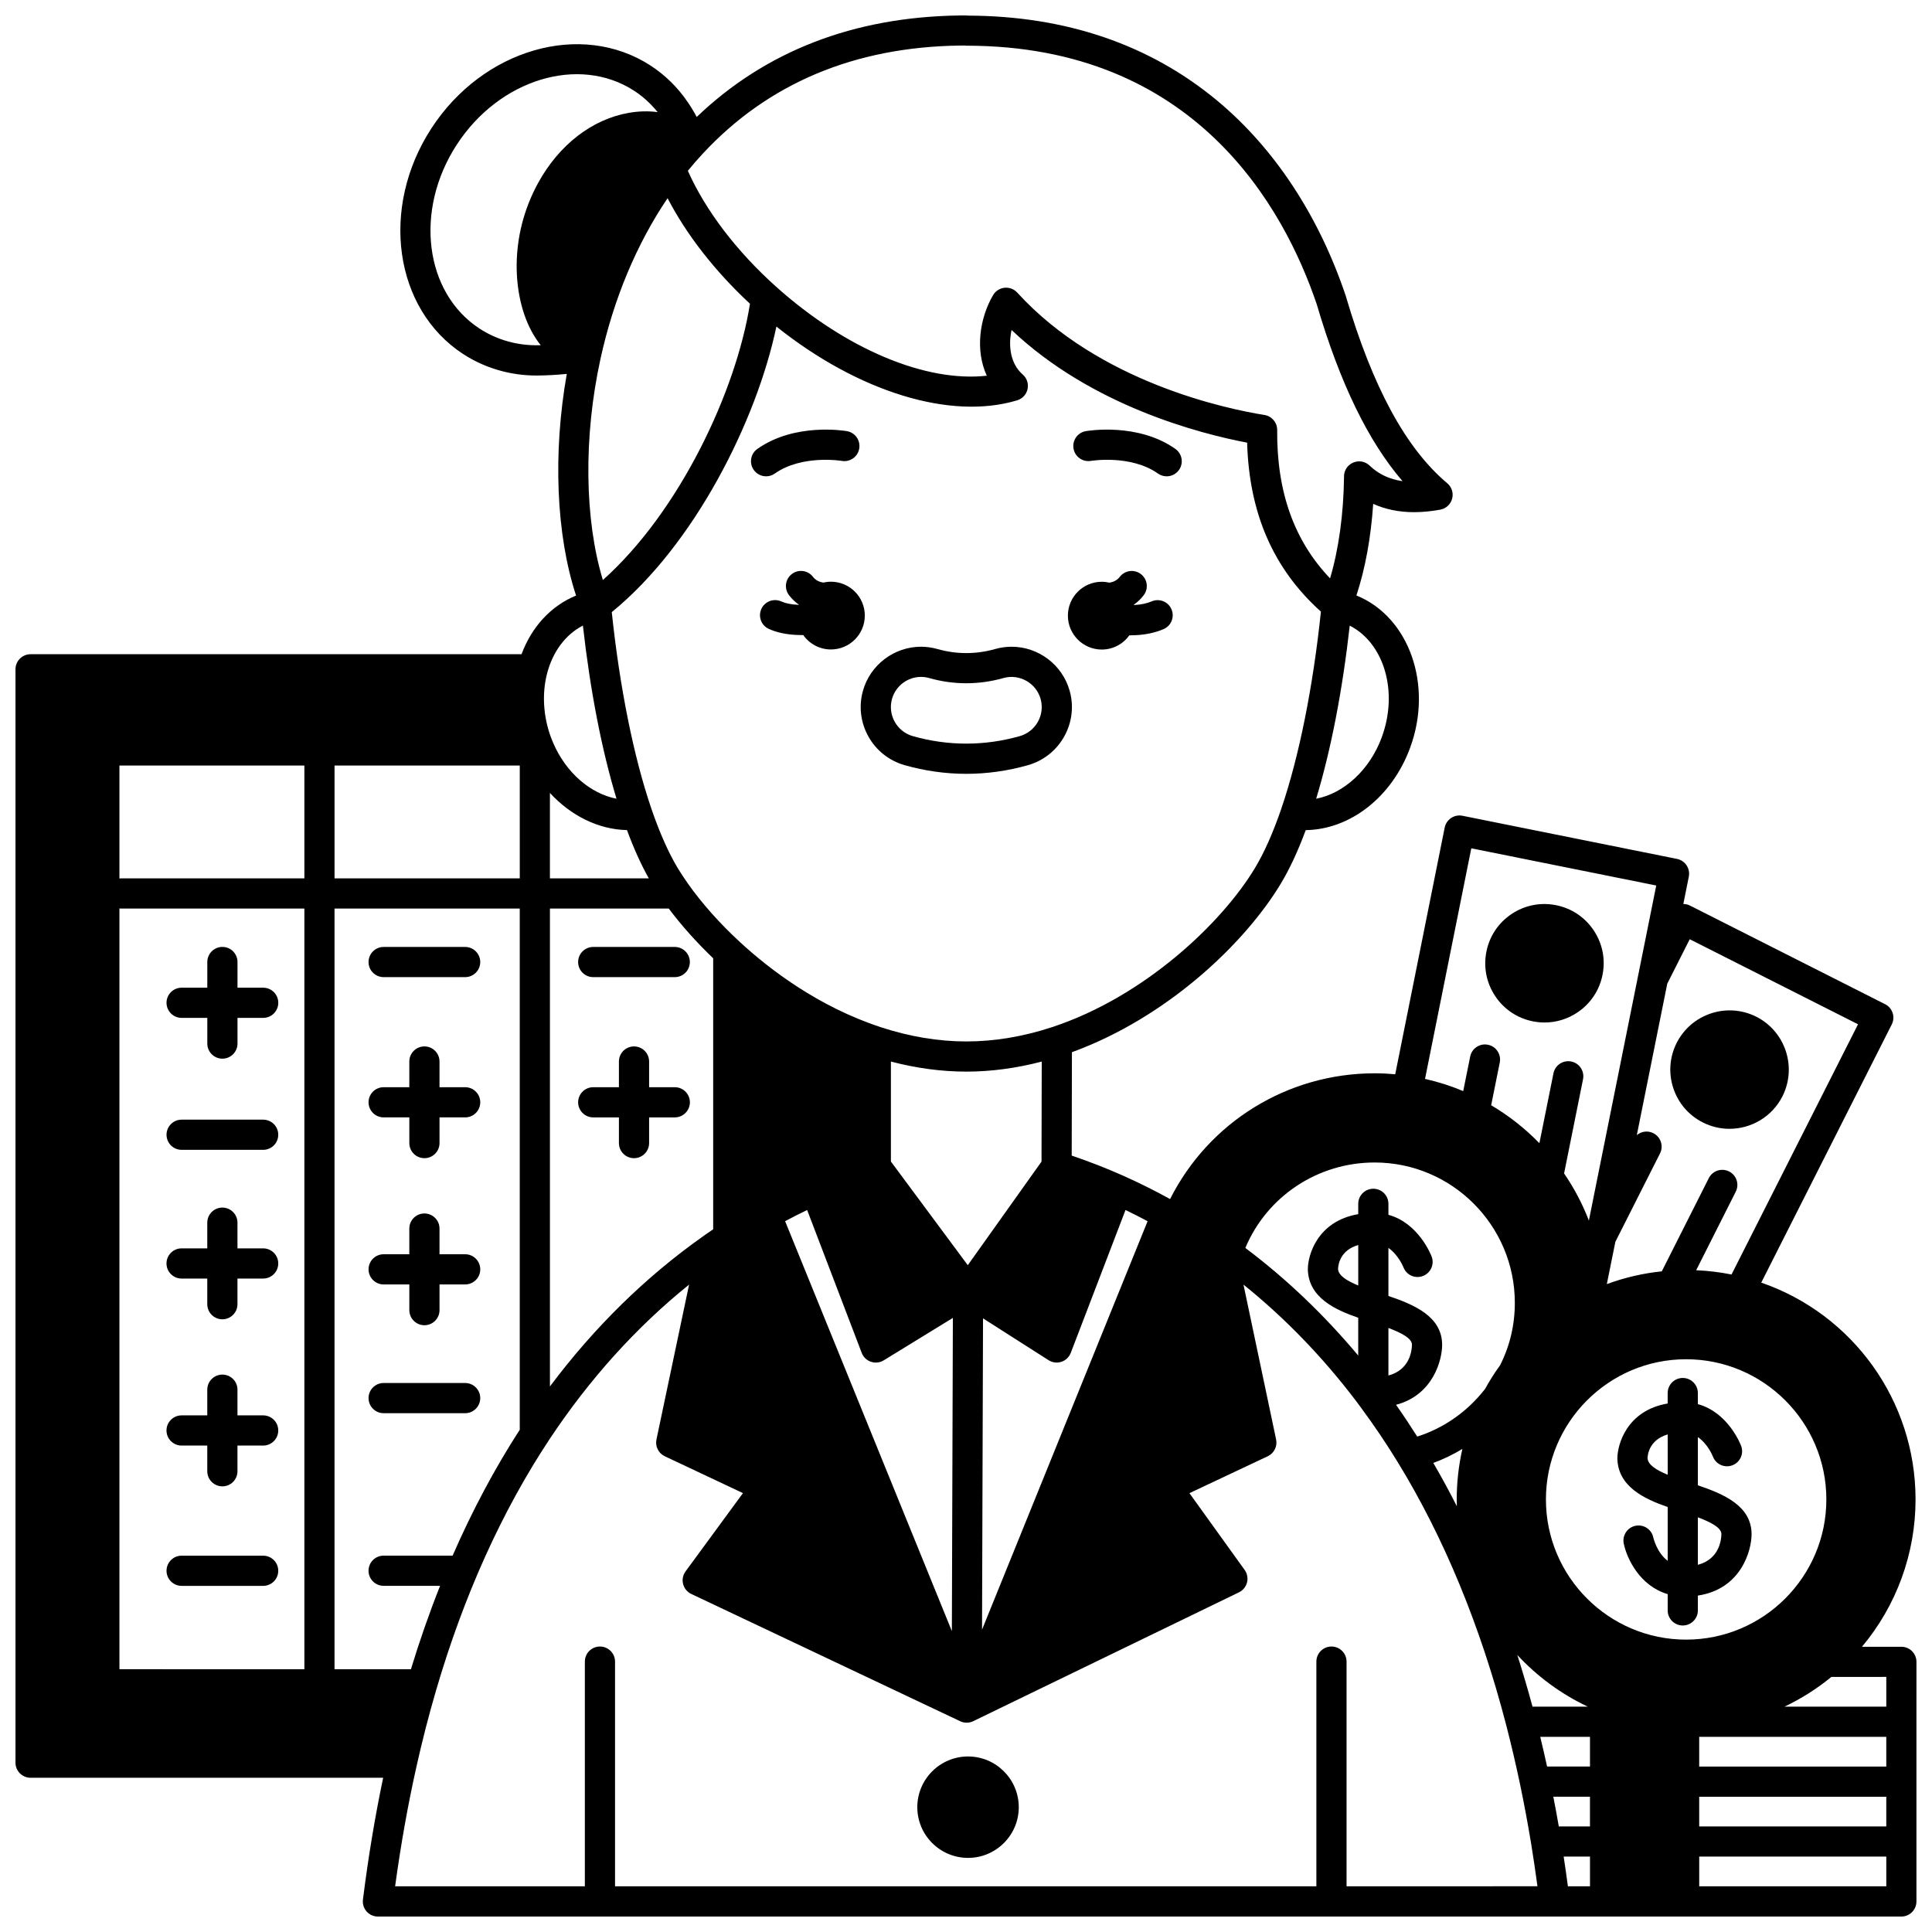
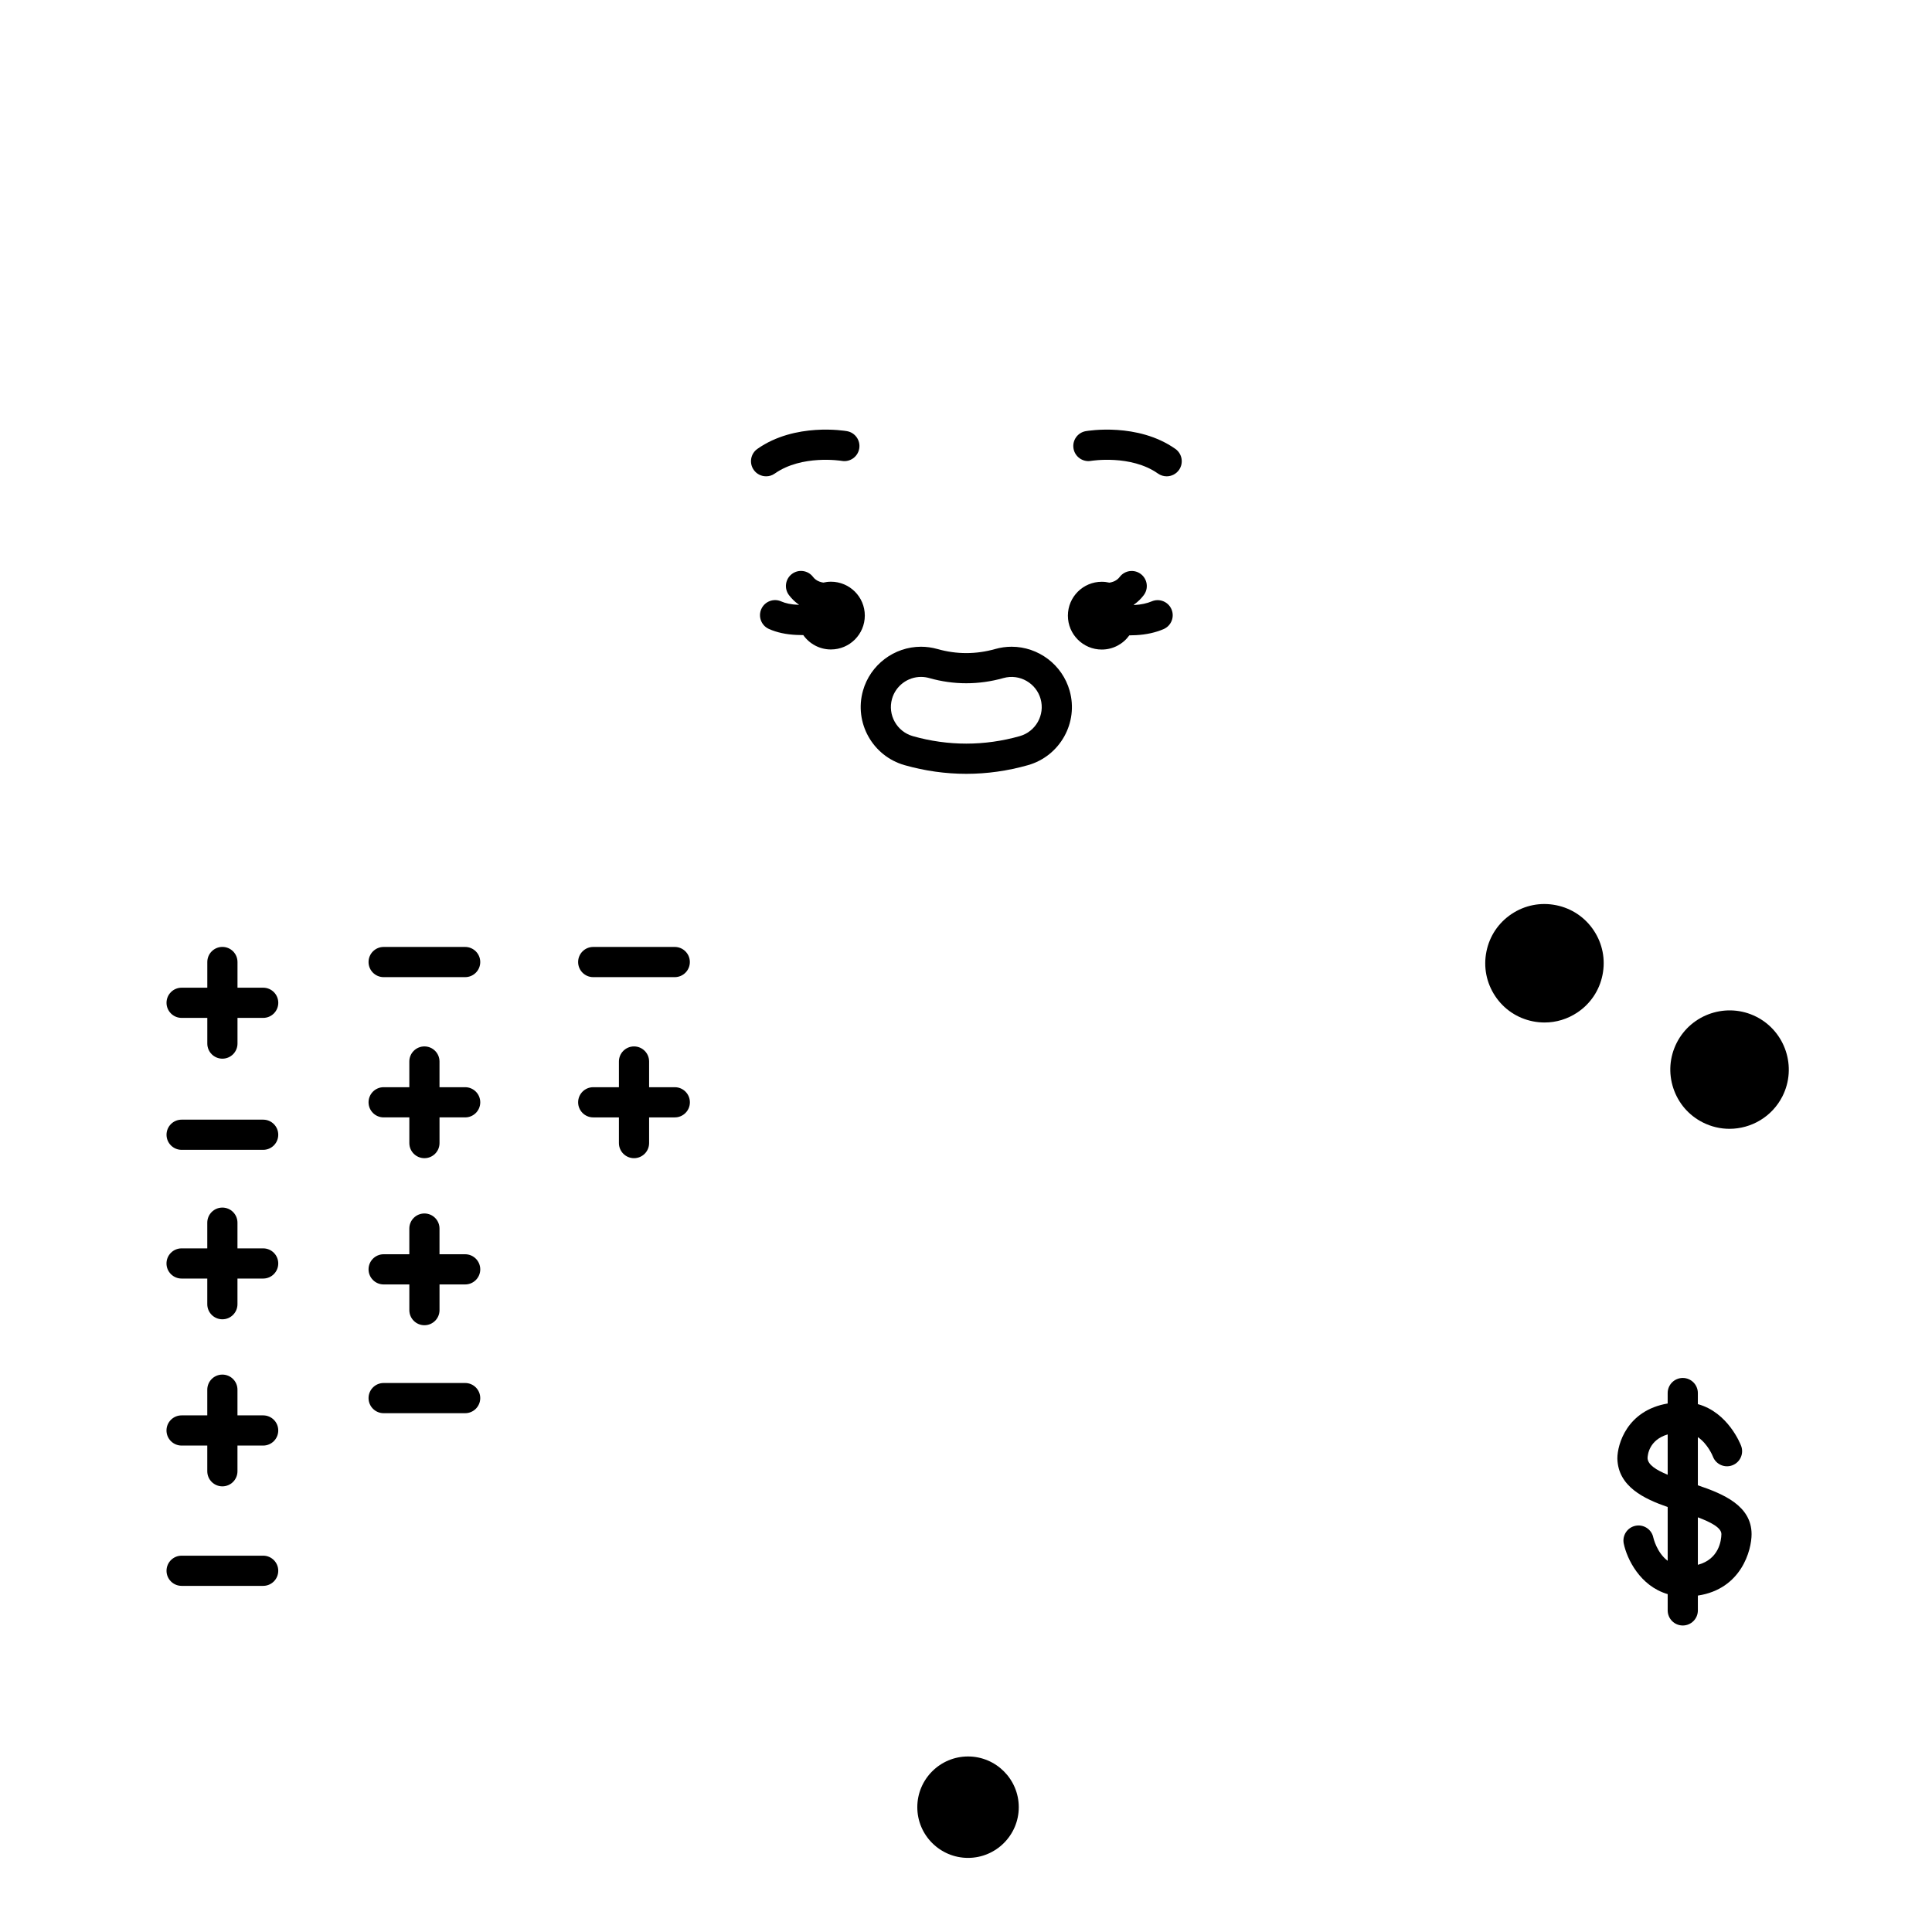
<svg xmlns="http://www.w3.org/2000/svg" width="800px" height="800px" version="1.1" viewBox="144 144 512 512">
  <defs>
    <clipPath id="a">
      <path d="m148.09 148.09h503.81v503.81h-503.81z" />
    </clipPath>
  </defs>
  <path d="m364.2 298.16c-0.691 0-1.359 0.086-2.008 0.234-0.68-0.105-1.395-0.328-2.019-0.797-0.262-0.191-0.496-0.426-0.719-0.719-1.34-1.758-3.848-2.094-5.602-0.758-1.758 1.34-2.094 3.848-0.758 5.602 0.691 0.906 1.492 1.695 2.328 2.305 0.098 0.074 0.195 0.129 0.293 0.195-0.008 0.02-0.016 0.043-0.023 0.062-0.078-0.004-0.148 0-0.227-0.004-1.758-0.074-3.289-0.387-4.426-0.895-2.016-0.902-4.379 0-5.281 2.016s0 4.383 2.016 5.281c2.082 0.93 4.555 1.465 7.309 1.582 0.496 0.027 1 0.039 1.504 0.039 0.094 0 0.188-0.008 0.281-0.008 1.625 2.309 4.305 3.82 7.332 3.82 4.969 0 8.984-4.027 8.984-8.984 0-4.953-4.016-8.973-8.984-8.973z" />
  <path d="m455.48 262.96c-9.973-7.023-23.188-4.793-23.746-4.699-2.172 0.383-3.617 2.449-3.238 4.621 0.375 2.172 2.445 3.629 4.617 3.258 0.105-0.016 10.551-1.727 17.766 3.359 0.699 0.492 1.504 0.73 2.301 0.73 1.258 0 2.492-0.59 3.273-1.695 1.266-1.809 0.832-4.301-0.973-5.574z" />
  <path d="m349.32 269.5c7.199-5.074 17.613-3.383 17.762-3.359 2.176 0.379 4.238-1.074 4.621-3.246 0.383-2.176-1.07-4.25-3.242-4.633-0.559-0.098-13.777-2.324-23.746 4.699-1.805 1.27-2.238 3.766-0.965 5.57 0.777 1.105 2.016 1.695 3.273 1.695 0.793 0.008 1.598-0.23 2.297-0.727z" />
  <path d="m412.07 315.39c-1.453 0-2.914 0.207-4.344 0.609-5.086 1.434-10.23 1.434-15.289 0-1.441-0.402-2.906-0.609-4.356-0.609-7.125 0-13.453 4.789-15.383 11.645-2.398 8.473 2.543 17.324 11.023 19.738 5.383 1.527 10.883 2.301 16.355 2.301 5.469 0 10.973-0.773 16.355-2.301 8.48-2.41 13.43-11.262 11.035-19.715-1.926-6.871-8.258-11.668-15.398-11.668zm2.176 23.691c-9.344 2.648-19.004 2.648-28.34 0-4.238-1.207-6.711-5.633-5.512-9.875 0.965-3.426 4.125-5.82 7.688-5.82 0.723 0 1.461 0.105 2.188 0.309 6.449 1.832 13.125 1.836 19.633 0 4.34-1.227 8.715 1.395 9.867 5.527 1.195 4.231-1.281 8.656-5.523 9.859z" />
  <path d="m449.21 303.37c-1.25 0.535-2.82 0.867-4.562 0.965-0.047 0.004-0.09 0-0.137 0.004-0.012-0.035-0.023-0.066-0.035-0.102 0.082-0.059 0.164-0.102 0.246-0.164 0.887-0.645 1.684-1.43 2.375-2.34 1.34-1.758 1-4.266-0.758-5.602-1.758-1.336-4.266-1-5.602 0.758-0.223 0.293-0.461 0.527-0.766 0.75-0.602 0.449-1.301 0.664-1.969 0.77-0.652-0.148-1.324-0.234-2.023-0.234-4.957 0-8.977 4.019-8.977 8.977 0 4.957 4.019 8.984 8.977 8.984 3.019 0 5.68-1.492 7.309-3.769 0.059 0 0.117 0.004 0.176 0.004 0.547 0 1.094-0.016 1.641-0.051 2.684-0.145 5.125-0.684 7.254-1.598 2.027-0.871 2.969-3.219 2.098-5.25-0.867-2.035-3.219-2.973-5.246-2.102z" />
  <path d="m400.54 636.36c7.414 0 13.445-6.027 13.445-13.434 0-7.414-6.031-13.445-13.445-13.445-7.414 0-13.445 6.031-13.445 13.445 0 7.406 6.031 13.434 13.445 13.434z" />
  <path d="m192.13 413.75h6.809v6.809c0 2.207 1.789 4 4 4 2.207 0 4-1.789 4-4v-6.809h6.809c2.207 0 4-1.789 4-4 0-2.207-1.789-4-4-4h-6.809v-6.809c0-2.207-1.789-4-4-4-2.207 0-4 1.789-4 4v6.809h-6.809c-2.207 0-4 1.789-4 4 0.004 2.211 1.793 4 4 4z" />
  <path d="m213.74 474.83h-6.809v-6.809c0-2.207-1.789-4-4-4-2.207 0-4 1.789-4 4v6.809h-6.809c-2.207 0-4 1.789-4 4 0 2.207 1.789 4 4 4h6.809v6.797c0 2.207 1.789 4 4 4 2.207 0 4-1.789 4-4v-6.797h6.809c2.207 0 4-1.789 4-4 0-2.207-1.789-4-4-4z" />
  <path d="m213.74 519.09h-6.809v-6.809c0-2.207-1.789-4-4-4-2.207 0-4 1.789-4 4v6.809h-6.809c-2.207 0-4 1.789-4 4 0 2.207 1.789 4 4 4h6.809v6.809c0 2.207 1.789 4 4 4 2.207 0 4-1.789 4-4v-6.809h6.809c2.207 0 4-1.789 4-4s-1.789-4-4-4z" />
  <path d="m213.74 556.27h-21.609c-2.207 0-4 1.789-4 4 0 2.207 1.789 4 4 4h21.609c2.207 0 4-1.789 4-4s-1.789-4-4-4z" />
  <path d="m213.74 440.72h-21.609c-2.207 0-4 1.789-4 4 0 2.207 1.789 4 4 4h21.609c2.207 0 4-1.789 4-4s-1.789-4-4-4z" />
  <path d="m267.27 476.39h-6.797v-6.809c0-2.207-1.789-4-4-4-2.207 0-4 1.789-4 4v6.809h-6.805c-2.207 0-4 1.789-4 4 0 2.207 1.789 4 4 4h6.809v6.809c0 2.207 1.789 4 4 4 2.207 0 4-1.789 4-4v-6.809h6.797c2.207 0 4-1.789 4-4-0.004-2.211-1.797-4-4.004-4z" />
  <path d="m267.27 432.12h-6.797v-6.809c0-2.207-1.789-4-4-4-2.207 0-4 1.789-4 4v6.809h-6.805c-2.207 0-4 1.789-4 4 0 2.207 1.789 4 4 4h6.809v6.809c0 2.207 1.789 4 4 4 2.207 0 4-1.789 4-4v-6.809h6.797c2.207 0 4-1.789 4-4-0.004-2.211-1.797-4-4.004-4z" />
  <path d="m267.27 394.95h-21.602c-2.207 0-4 1.789-4 4 0 2.207 1.789 4 4 4h21.602c2.207 0 4-1.789 4-4 0-2.207-1.793-4-4-4z" />
  <path d="m308.02 446.93c0 2.207 1.789 4 4 4 2.207 0 4-1.789 4-4v-6.809h6.809c2.207 0 4-1.789 4-4 0-2.207-1.789-4-4-4h-6.809v-6.809c0-2.207-1.789-4-4-4-2.207 0-4 1.789-4 4v6.809h-6.809c-2.207 0-4 1.789-4 4 0 2.207 1.789 4 4 4h6.809z" />
  <path d="m301.21 402.95h21.609c2.207 0 4-1.789 4-4 0-2.207-1.789-4-4-4h-21.609c-2.207 0-4 1.789-4 4 0 2.211 1.793 4 4 4z" />
  <path d="m267.27 510.51h-21.602c-2.207 0-4 1.789-4 4 0 2.207 1.789 4 4 4h21.602c2.207 0 4-1.789 4-4 0-2.211-1.793-4-4-4z" />
  <path d="m593.95 537.62v-12.77c2.629 1.801 3.91 4.945 3.992 5.16 0.785 2.055 3.082 3.09 5.144 2.312 2.066-0.777 3.113-3.082 2.332-5.152-0.156-0.41-3.441-8.879-11.469-11.059v-2.938c0-2.207-1.789-4-4-4-2.207 0-4 1.789-4 4v2.766c-10.816 1.844-13.332 10.855-13.332 14.555 0 0.039 0 0.082 0.004 0.125 0.227 7.379 7.148 10.609 13.332 12.758v14.254c-2.871-2.164-3.766-5.981-3.812-6.184-0.449-2.16-2.566-3.547-4.731-3.098-2.16 0.449-3.547 2.57-3.098 4.731 0.844 4.035 4.301 11.227 11.641 13.379v4.312c0 2.207 1.789 4 4 4 2.207 0 4-1.789 4-4v-3.926c11.566-1.75 14.234-12.07 14.234-16.273-0.004-7.531-7.449-10.66-14.238-12.953zm-13.332-7.184c0.016-0.781 0.348-4.836 5.336-6.301v10.691c-3.047-1.258-5.238-2.644-5.336-4.391zm13.332 28.254v-12.586c3.359 1.262 6.238 2.731 6.238 4.449-0.031 1.699-0.641 6.66-6.238 8.137z" />
  <path d="m550.2 414.66c1.043 0.211 2.094 0.312 3.133 0.312 3.059 0 6.047-0.898 8.652-2.629 3.492-2.32 5.871-5.863 6.695-9.969 0.832-4.109 0.008-8.297-2.312-11.789-2.32-3.492-5.863-5.871-9.969-6.695-4.113-0.832-8.301-0.008-11.789 2.312-3.492 2.32-5.871 5.863-6.691 9.969-0.828 4.109-0.008 8.297 2.312 11.789 2.316 3.496 5.859 5.875 9.969 6.699z" />
  <path d="m595.27 441.46c2.266 1.145 4.676 1.688 7.055 1.688 5.738 0 11.277-3.156 14.043-8.621 3.898-7.719 0.789-17.176-6.938-21.086-7.723-3.894-17.184-0.785-21.094 6.938-1.887 3.742-2.207 7.996-0.898 11.977 1.309 3.984 4.09 7.219 7.832 9.105z" />
  <g clip-path="url(#a)">
-     <path d="m651.88 584.41c0-2.207-1.789-4-4-4h-10.438c9.113-10.871 14.199-24.656 14.199-39.043 0-26.105-16.586-49.066-40.891-57.461l34.586-68.414c0.48-0.945 0.562-2.043 0.23-3.051-0.332-1.008-1.047-1.844-1.996-2.32l-51.734-26.148c-0.543-0.273-1.137-0.402-1.734-0.414l1.453-7.227c0.207-1.039-0.004-2.121-0.59-3.004-0.586-0.883-1.5-1.496-2.539-1.707l-56.855-11.434c-1.039-0.211-2.121 0.004-3.004 0.59-0.883 0.586-1.496 1.504-1.707 2.543l-13.109 65.367c-1.805-0.16-3.621-0.25-5.438-0.25-23.129 0-43.949 12.941-54.227 33.324-4-2.203-8.145-4.277-12.352-6.156-0.02-0.008-0.035-0.016-0.055-0.023-4.508-2.008-9.09-3.789-13.664-5.336l0.059-27.402c25.207-9.18 45.867-28.855 55.41-44.762 2.305-3.832 4.5-8.562 6.551-14.09 11.785-0.172 22.863-8.75 27.672-21.852 6.121-16.621-0.273-34.676-14.242-40.332 2.344-7.121 3.852-15.355 4.449-24.281 3.223 1.453 6.828 2.203 10.816 2.203 2.207 0 4.527-0.223 6.961-0.668 1.523-0.277 2.746-1.414 3.144-2.91 0.398-1.496-0.105-3.086-1.289-4.082-10.969-9.23-19.75-25.406-26.848-49.457-0.016-0.051-0.016-0.102-0.035-0.148-7.125-21.234-18.883-39.121-34.004-51.723-17.922-14.93-40.188-22.531-66.188-22.605-0.156-0.02-0.309-0.047-0.469-0.047-0.613 0-1.227 0-1.824 0.012-27.93 0.391-51.289 9.438-69.539 26.895-0.73-1.375-1.543-2.723-2.414-3.984-2.625-3.863-5.934-7.109-9.84-9.656-18.34-11.879-44.391-4.394-58.074 16.68-13.672 21.047-9.879 47.871 8.457 59.801 5.754 3.723 12.465 5.68 19.406 5.68 0.293 0 0.582-0.004 0.875-0.012 1.469-0.012 4.305-0.133 7.16-0.418-3.723 21.012-2.82 42.676 2.457 58.742-6.613 2.699-11.75 8.262-14.449 15.539l-130.11 0.004c-2.207 0-4 1.789-4 4v289.75c0 2.207 1.789 4 4 4h93.438c-2.168 10.328-3.969 21.168-5.359 32.289-0.141 1.137 0.211 2.281 0.969 3.141 0.758 0.859 1.852 1.352 2.996 1.352h311.77c0.012 0 0.023-0.004 0.039-0.004s0.031 0.004 0.047 0.004h0.008 91.863c2.207 0 4-1.789 4-4v-47.605-0.004-0.004zm-147.93-99.742c-3.047-1.25-5.238-2.629-5.356-4.359 0.059-1.387 0.676-5.012 5.356-6.367zm7.996 11.258c3.359 1.262 6.238 2.731 6.238 4.449-0.031 1.703-0.633 6.656-6.238 8.148zm14.234 4.481c0-7.543-7.445-10.668-14.234-12.961v-12.738c2.656 1.863 3.965 5.094 3.977 5.125 0.781 2.066 3.086 3.109 5.152 2.328 2.066-0.781 3.109-3.086 2.328-5.152-0.156-0.41-3.453-8.883-11.457-11.07v-2.91c0-2.207-1.789-4-4-4-2.207 0-4 1.789-4 4v2.738c-10.832 1.852-13.355 10.871-13.355 14.574v0.117c0.215 7.398 7.152 10.617 13.352 12.762v10.02c-9.039-10.805-19.07-20.367-29.914-28.52 5.723-13.652 19.156-22.645 34.27-22.645 20.48 0 37.145 16.68 37.145 37.184 0 5.852-1.312 11.418-3.902 16.547-1.473 2.023-2.809 4.133-3.981 6.269-0.016 0.023-0.035 0.047-0.055 0.074-4.648 5.969-10.934 10.355-17.926 12.562-1.809-2.856-3.68-5.672-5.617-8.422 9.867-2.59 12.219-11.934 12.219-15.883zm-262.23 55.855h-18.285c-2.207 0-4 1.789-4 4 0 2.207 1.789 4 4 4h14.961c-2.824 7.113-5.402 14.484-7.727 22.109l-20.246-0.004v-201.59h49.086v137.98c0 0.043 0.012 0.082 0.012 0.125-6.637 10.258-12.582 21.41-17.801 33.379zm46.203-192.28c1.82 4.914 3.762 9.199 5.793 12.801h-26.211v-22.648c5.559 6.062 12.922 9.699 20.418 9.848zm-134.5 222.38v-201.62c0.102 0.008 0.199 0.031 0.301 0.031h48.707v201.59zm0.301-209.58c-0.102 0-0.199 0.023-0.301 0.031v-29.938h49.008v29.906zm56.703-29.906h49.086v29.906h-49.086zm57.082 37.902h31.492c3.336 4.457 7.352 8.949 11.77 13.18v71.82c-0.809 0.547-1.652 1.129-2.559 1.758-0.023 0.016-0.043 0.039-0.066 0.059-15.234 10.742-28.863 24.113-40.637 39.824zm301.1 193.74c-20.488 0-37.152-16.668-37.152-37.152 0-20.488 16.668-37.152 37.152-37.152 20.492 0 37.164 16.668 37.164 37.152s-16.672 37.152-37.164 37.152zm-25.477 33.633h-11.367c-0.578-2.644-1.188-5.273-1.816-7.875h13.184zm-8.262 15.875c-0.461-2.648-0.945-5.277-1.453-7.875h9.711v7.875zm37.207 0v-7.867h49.578v7.867zm49.578-15.863h-49.578v-7.875l49.578-0.004zm-247.63-35.895-44.191-108.64c1.93-1.023 3.871-2.023 5.836-2.965l14.465 37.863c0.426 1.113 1.324 1.977 2.449 2.359 0.418 0.145 0.855 0.215 1.285 0.215 0.73 0 1.457-0.199 2.094-0.59l18.328-11.25zm23.758-124.43-19.539 27.453-20.375-27.473v-26.492c6.719 1.758 13.422 2.664 19.992 2.664 6.566 0 13.266-0.902 19.98-2.66zm111.53 76.145c-0.984 4.379-1.496 8.871-1.496 13.379 0 0.605 0.016 1.211 0.035 1.812-1.992-3.934-4.074-7.758-6.238-11.48 2.676-0.98 5.254-2.227 7.699-3.711zm33.219 68.293h-14.633c-1.254-4.652-2.598-9.223-4.031-13.699 5.191 5.621 11.488 10.297 18.664 13.699zm-5.25 47.617c-0.348-2.613-0.723-5.238-1.125-7.875h6.977v7.875zm84.375-47.617h-26.965c4.418-2.098 8.586-4.742 12.414-7.875l14.551-0.004zm-52.09-203.37 44.598 22.539-33.523 66.312c-3.078-0.617-6.211-0.996-9.371-1.133l10.492-20.805c0.996-1.973 0.203-4.375-1.77-5.371-1.973-0.992-4.375-0.203-5.371 1.77l-12.457 24.699c-5.016 0.523-9.887 1.656-14.57 3.383l2.266-11.215 11.828-23.41c0.996-1.973 0.203-4.375-1.766-5.371-1.473-0.746-3.191-0.488-4.379 0.512l8.07-40.137zm-57.887-24.094 49.012 9.859-17.855 88.793c-1.68-4.379-3.879-8.566-6.566-12.492l5.019-24.953c0.438-2.164-0.965-4.273-3.129-4.707-2.164-0.434-4.273 0.965-4.707 3.129l-3.727 18.52c-3.801-3.914-8.109-7.293-12.781-10.059l2.277-11.324c0.438-2.164-0.965-4.273-3.133-4.707-2.16-0.438-4.273 0.965-4.707 3.129l-1.844 9.156c-3.262-1.375-6.652-2.453-10.121-3.238zm-91.637 95.852c1.977 0.945 3.926 1.949 5.852 2.973l-43.875 108.24 0.262-82.5 17.371 11.09c1.012 0.645 2.266 0.805 3.402 0.426 1.141-0.375 2.051-1.246 2.481-2.367zm-19.445-48.465c-7.66 2.519-15.312 3.797-22.738 3.797-7.43 0-15.078-1.277-22.738-3.797-16.496-5.438-29.359-15.254-37.246-22.531-5.391-4.965-10.188-10.363-13.883-15.625-0.93-1.309-1.828-2.684-2.668-4.078-2.402-4.008-4.703-9.188-6.848-15.398-0.027-0.082-0.055-0.168-0.082-0.246 0-0.004-0.004-0.008-0.004-0.008-4.688-13.719-8.391-32.133-10.496-52.094 21.77-17.719 38.324-50.465 43.629-75.676 21.621 17.266 46.105 24.906 63.812 19.547 1.395-0.422 2.449-1.566 2.75-2.992 0.305-1.426-0.191-2.902-1.293-3.856-3.191-2.766-3.891-7.438-2.949-11.793 21.184 20.094 49.887 27.48 62.426 29.863 0.543 18.789 6.977 33.477 19.555 44.773-2.09 19.977-5.789 38.422-10.48 52.176-0.059 0.133-0.098 0.277-0.141 0.418-2.137 6.176-4.43 11.316-6.816 15.289-8.824 14.711-29.426 34.207-53.789 42.23zm-119.69-177.11c3.465-15.848 9.57-30.426 17.777-42.566 5.008 9.668 12.559 19.363 21.832 27.973-3.648 23.148-18.656 55.098-38.984 73.223-4.859-16.051-5.168-37.895-0.625-58.629zm207.05 100.28c-3.18 8.664-10.035 14.879-17.391 16.309 3.918-12.938 6.957-28.598 8.898-45.879 9.113 4.652 12.938 17.512 8.492 29.57zm-111.88-183.29c0.465-0.008 0.93-0.008 1.395-0.008 0.129 0.012 0.25 0.039 0.383 0.039 60.641 0 84.23 42.934 92.918 68.684 0.008 0.023 0.008 0.047 0.012 0.066 6.117 20.727 13.578 36.102 22.672 46.656-3.414-0.484-6.269-1.824-8.633-4.031-0.73-0.75-1.75-1.219-2.879-1.219-0.219 0-0.43 0.031-0.641 0.066-0.039 0.008-0.082 0.004-0.125 0.012-0.156 0.031-0.301 0.082-0.445 0.129-0.105 0.035-0.219 0.059-0.32 0.098-0.113 0.047-0.219 0.113-0.328 0.172-0.117 0.062-0.242 0.117-0.352 0.191-0.137 0.094-0.262 0.203-0.387 0.312-0.066 0.055-0.137 0.105-0.199 0.164-0.738 0.727-1.199 1.734-1.199 2.852 0 0.012 0.004 0.023 0.004 0.031-0.129 9.996-1.398 19.195-3.703 26.988-9.539-10.012-14.148-22.934-14.016-39.324 0.016-1.977-1.414-3.668-3.367-3.981-9.875-1.578-43.785-8.586-65.516-32.43-0.855-0.938-2.109-1.414-3.367-1.285-1.262 0.133-2.391 0.855-3.031 1.949-3.57 6.066-4.812 14.594-1.668 21.359-16.133 1.805-37.316-6.988-55.836-23.582-0.008-0.008-0.012-0.012-0.02-0.02-10.48-9.391-18.703-20.215-23.371-30.703 1.312-1.609 2.644-3.141 3.981-4.57 17.281-18.598 40.168-28.23 68.039-28.617zm-111.37 79.414c-5.707 0.148-11.172-1.383-15.809-4.383-14.637-9.52-17.375-31.383-6.102-48.738 11.285-17.383 32.379-23.809 47.012-14.328 2.379 1.551 4.457 3.453 6.242 5.668-2.453-0.32-5.016-0.266-7.641 0.195-9.723 1.695-18.477 8.461-24.023 18.559-7.887 14.375-6.648 29.945-1.922 38.996 0.773 1.484 1.648 2.824 2.602 4.023-0.125 0.004-0.246 0.008-0.359 0.008zm11.535 74.289c1.949 17.293 4.992 32.957 8.91 45.891-6.879-1.336-13.348-6.844-16.762-14.742-0.23-0.523-0.441-1.055-0.633-1.562-2.035-5.551-2.394-11.551-1.004-16.898 1.508-5.812 4.93-10.348 9.488-12.688zm-44.094 302.33c1.531-6.863 3.269-13.617 5.164-20.082 7.356-25.184 17.492-47.617 30.129-66.68 10.582-15.941 22.98-29.66 36.941-40.91l-8.645 41.043c-0.383 1.812 0.531 3.648 2.207 4.441l20.719 9.766-15.215 20.746c-0.707 0.961-0.945 2.188-0.652 3.344 0.293 1.156 1.086 2.121 2.164 2.633l71.277 33.734c0.008 0.004 0.016 0.004 0.027 0.008 0.008 0.004 0.012 0.004 0.016 0.008 0.027 0.012 0.051 0.027 0.078 0.039 0.035 0.016 0.07 0.023 0.105 0.039 0.039 0.016 0.082 0.031 0.125 0.047 0.074 0.027 0.148 0.059 0.223 0.078 0.062 0.02 0.129 0.031 0.195 0.047 0.031 0.008 0.066 0.02 0.098 0.027 0.035 0.008 0.074 0.012 0.113 0.016 0.051 0.008 0.098 0.023 0.148 0.031 0.188 0.027 0.375 0.043 0.562 0.043h0.004 0.008 0.004 0.004 0.012c0.191 0 0.383-0.016 0.57-0.043 0.047-0.008 0.094-0.02 0.137-0.027 0.043-0.008 0.082-0.012 0.125-0.02 0.035-0.008 0.074-0.02 0.109-0.031 0.062-0.016 0.125-0.027 0.184-0.047 0.078-0.023 0.152-0.055 0.227-0.082 0.027-0.008 0.051-0.02 0.078-0.027 0.047-0.02 0.094-0.031 0.141-0.051 0.031-0.012 0.059-0.027 0.09-0.043 0.02-0.012 0.043-0.016 0.062-0.027 0.004 0 0.004 0 0.008-0.004l70.418-34.145c1.062-0.516 1.844-1.473 2.133-2.617 0.289-1.145 0.059-2.356-0.629-3.316l-14.629-20.348 20.762-9.785c1.676-0.789 2.59-2.629 2.207-4.441l-8.648-41.043c10.914 8.789 20.91 19.094 29.758 30.742l0.164 0.219c0.387 0.516 0.777 1.039 1.164 1.566 0.008 0.012 0.016 0.02 0.023 0.031 0.02 0.023 0.035 0.047 0.055 0.07 0.012 0.016 0.02 0.035 0.031 0.055 3.387 4.574 6.633 9.383 9.641 14.297 12.289 20.023 21.984 43.523 28.812 69.844 1.316 5.109 2.551 10.383 3.664 15.672 0 0.004 0.004 0.012 0.004 0.016v0.004c1.062 5.094 2.047 10.379 2.926 15.699 0.613 3.75 1.156 7.5 1.664 11.23l-50.59 0.008v-59.543c0-2.207-1.789-4-4-4-2.207 0-4 1.789-4 4v59.543h-185.86v-59.543c0-2.207-1.789-4-4-4-2.207 0-4 1.789-4 4v59.543h-50.281c1.496-10.992 3.398-21.66 5.668-31.773zm339.93 31.773v-7.867h49.578v7.867z" />
-   </g>
+     </g>
</svg>